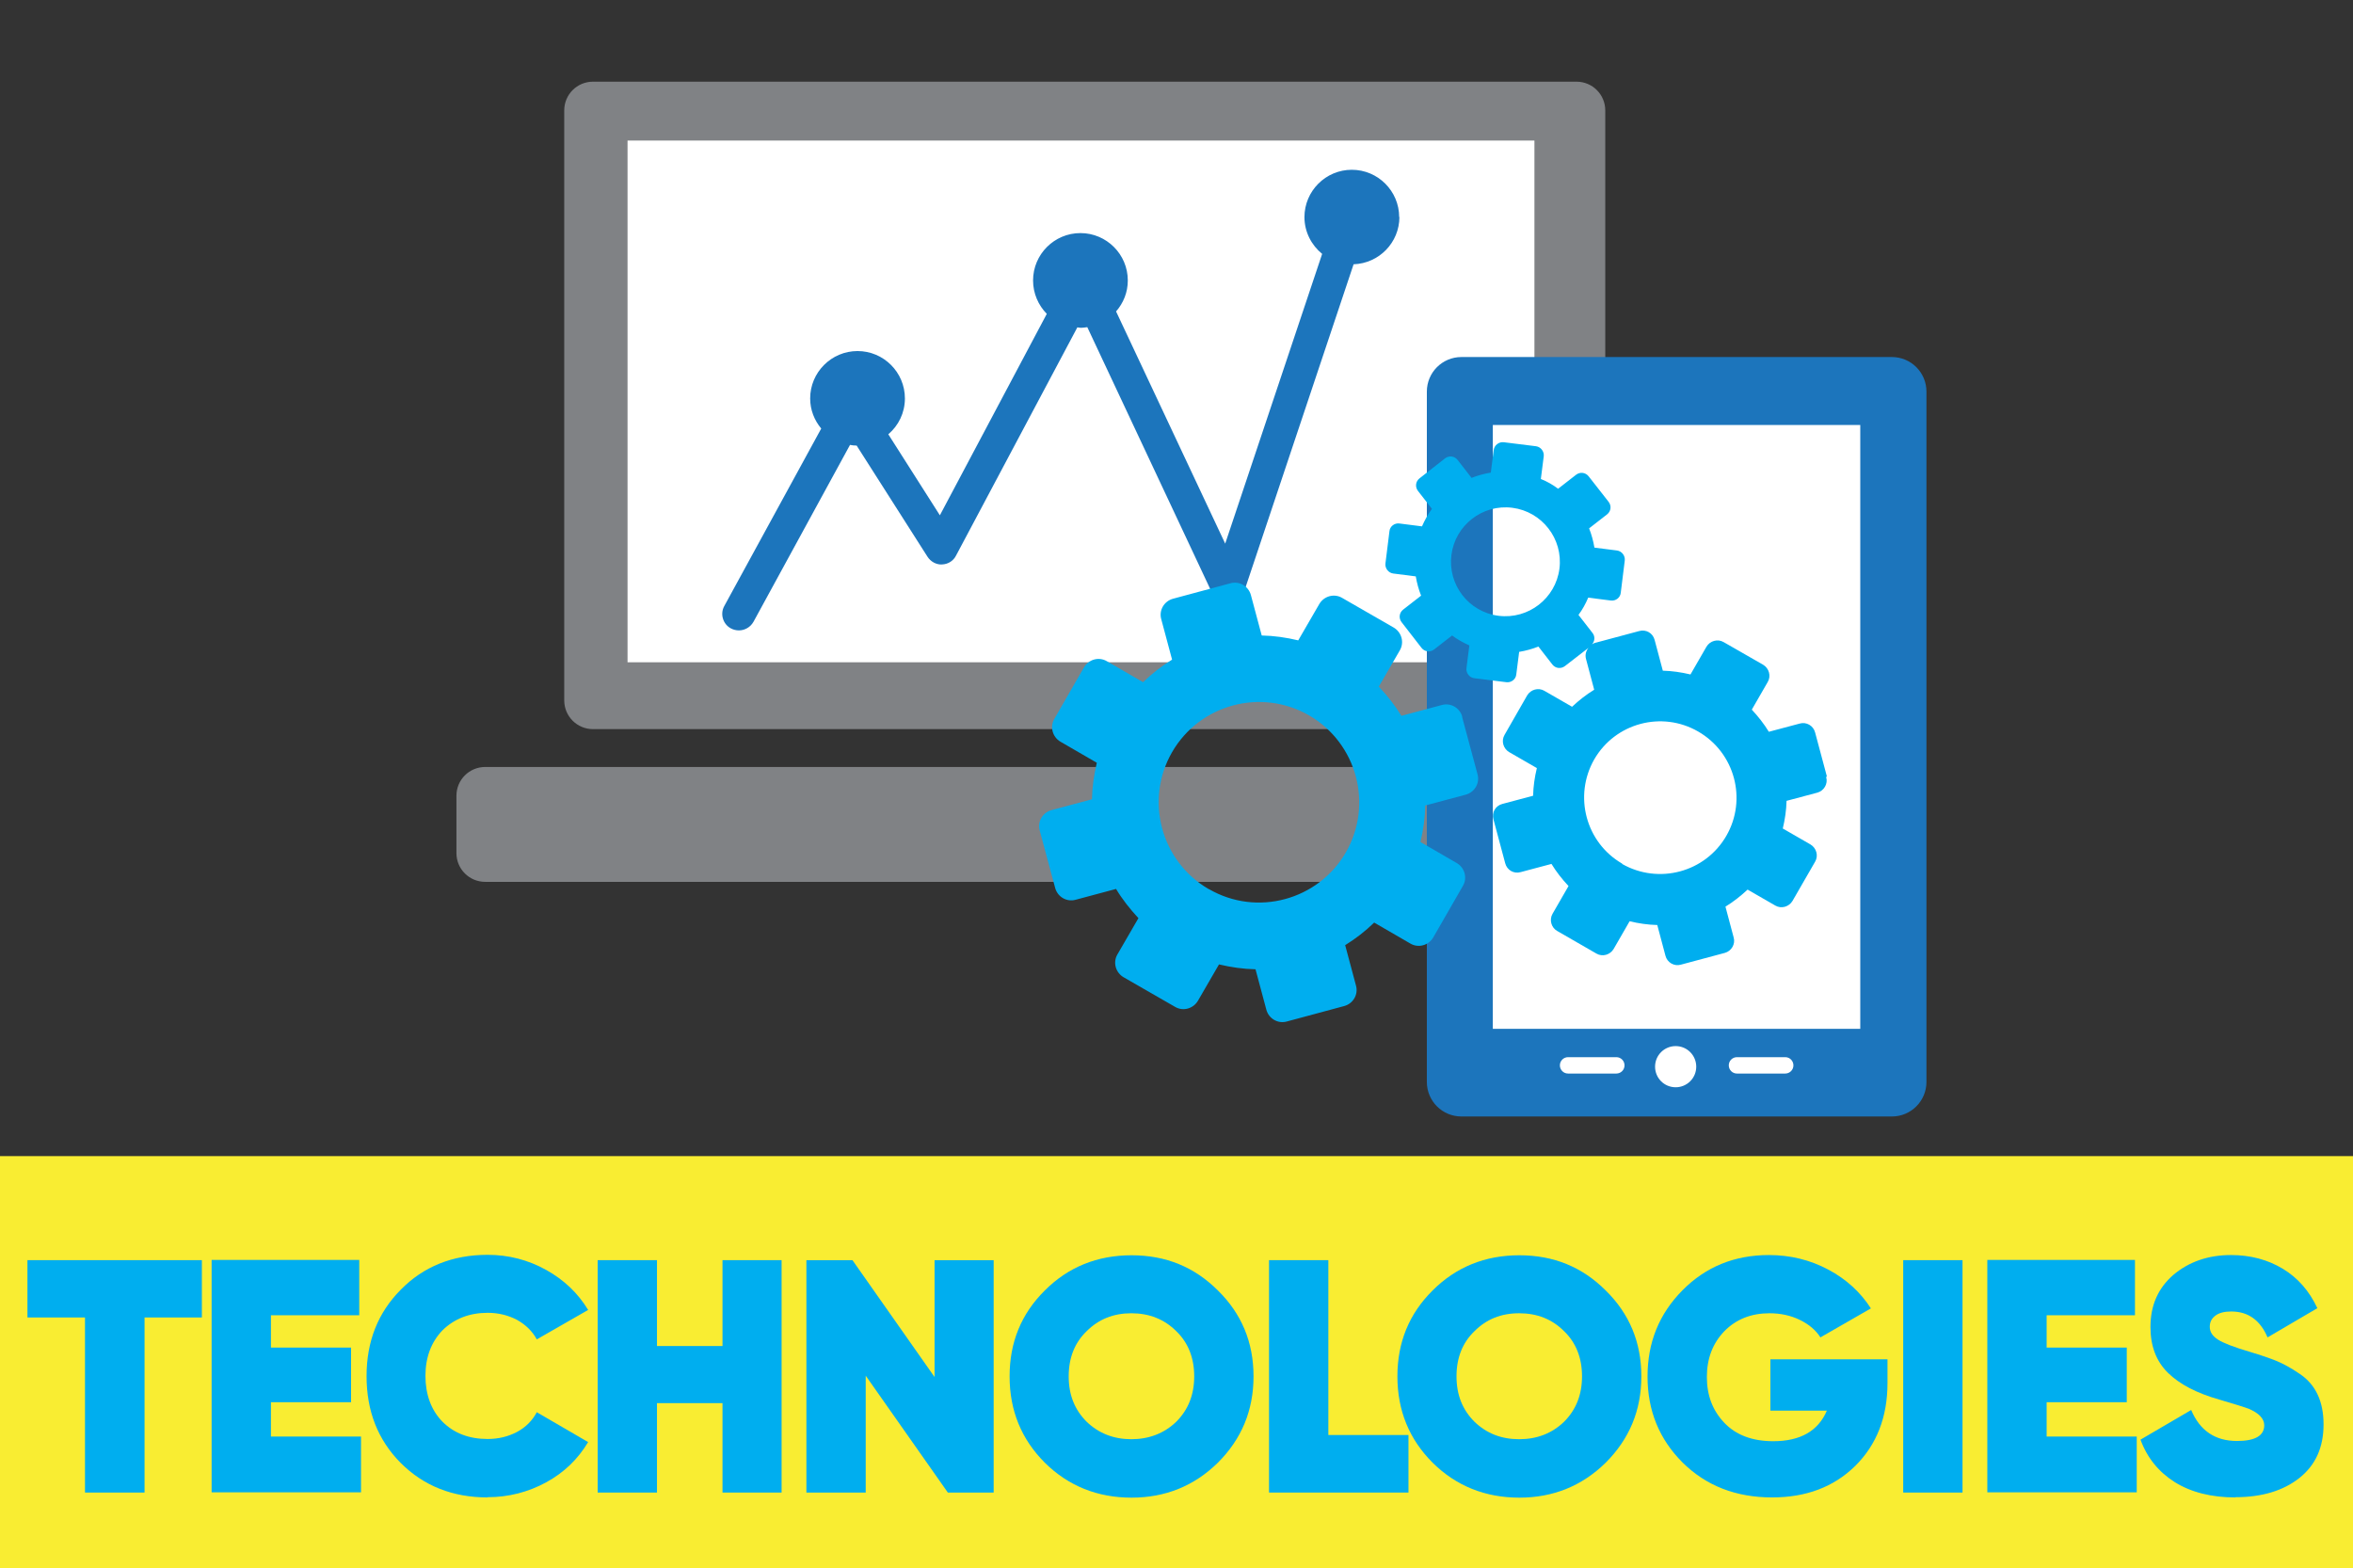
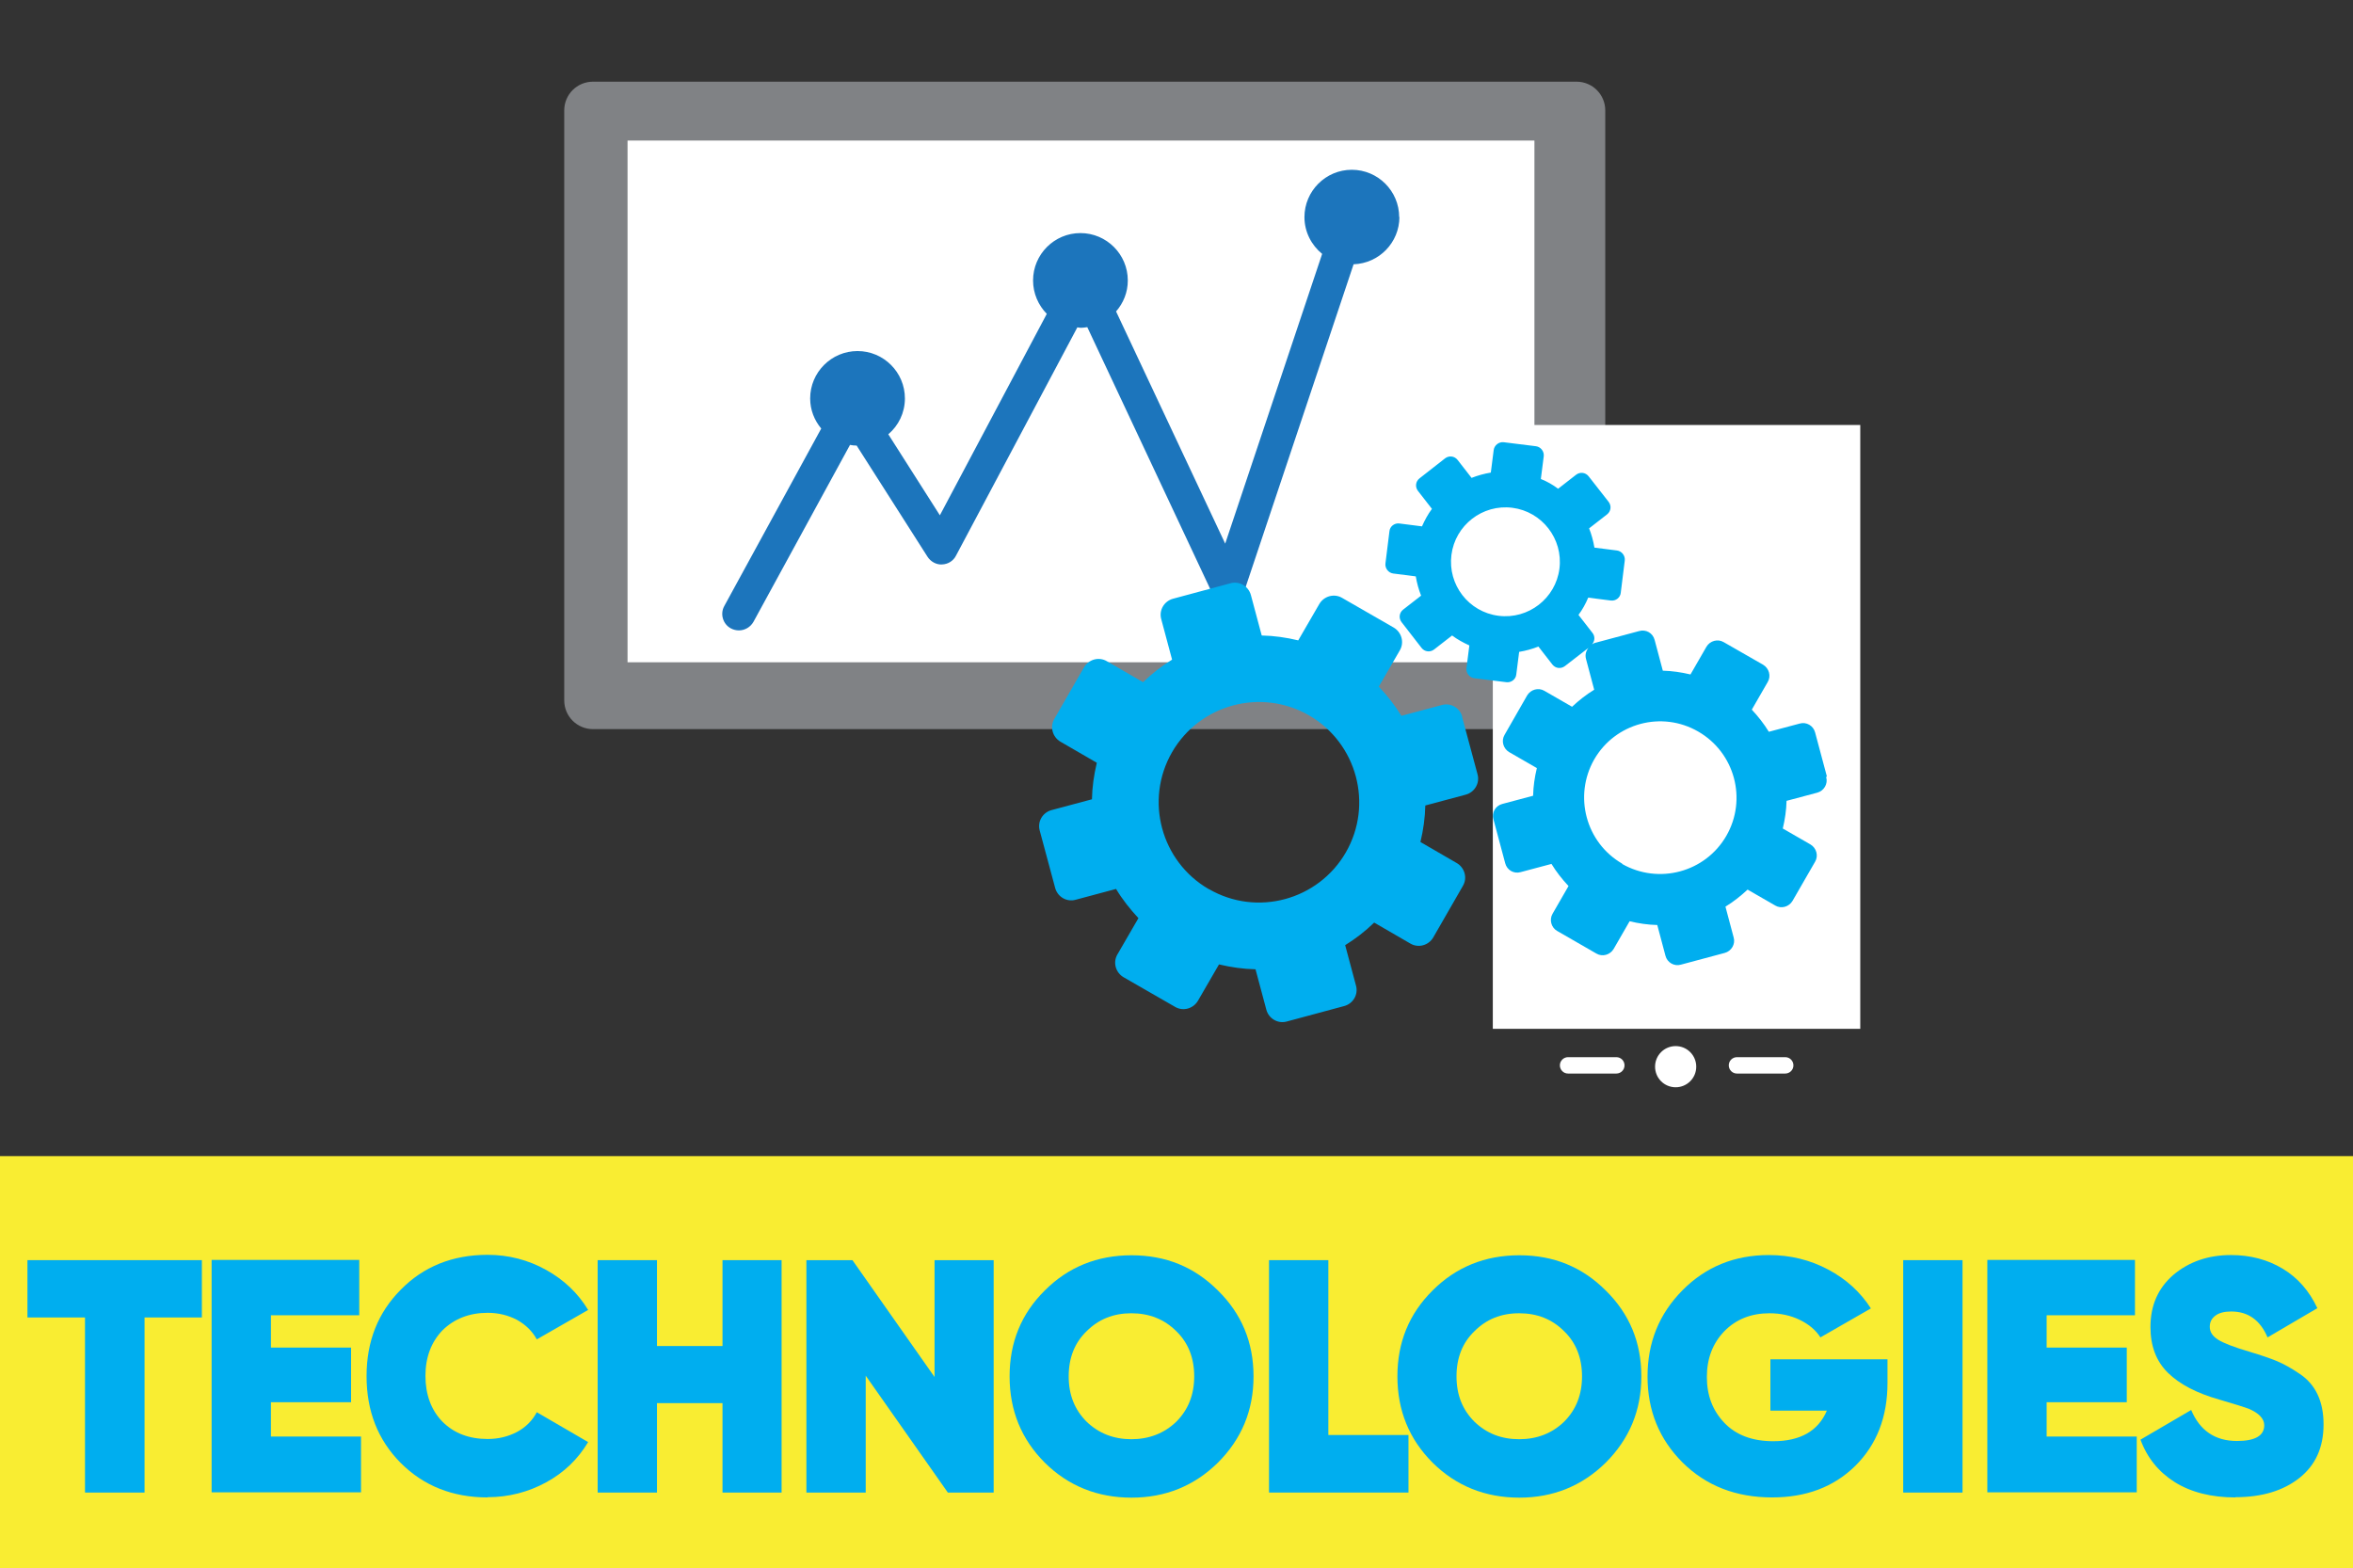
<svg xmlns="http://www.w3.org/2000/svg" id="Layer_1" version="1.1" viewBox="0 0 106.3 70.85">
  <rect x="0" y="0" width="106.3" height="70.85" fill="#333333" stroke="none" />
  <defs>
    <style>
      .st0 {
        fill: #00aeef;
      }

      .st1 {
        fill: #f9ed32;
      }

      .st2 {
        fill: #fff;
      }

      .st3 {
        fill: #808285;
      }

      .st4 {
        stroke: #1c75bc;
        stroke-miterlimit: 10;
      }

      .st4, .st5 {
        fill: #1c75bc;
      }
    </style>
  </defs>
  <rect class="st1" y="52.23" width="106.3" height="18.63" />
  <g>
    <path class="st0" d="M1.24,56.93h7.88v2.59h-2.59v7.91h-2.69v-7.91H1.24v-2.59Z" />
    <path class="st0" d="M12.24,63.36v1.54h4.07v2.52h-6.75v-10.5h6.67v2.5h-3.99v1.46h3.62v2.47h-3.62Z" />
    <path class="st0" d="M22.03,67.65c-1.58,0-2.89-.52-3.93-1.56-1.03-1.04-1.54-2.34-1.54-3.92s.52-2.87,1.54-3.9c1.03-1.05,2.34-1.58,3.93-1.58.95,0,1.83.23,2.64.68.81.45,1.44,1.05,1.9,1.81l-2.32,1.33c-.2-.37-.5-.66-.89-.88-.4-.21-.84-.32-1.33-.32-.83,0-1.51.27-2.04.79-.51.53-.77,1.22-.77,2.06s.26,1.55.77,2.07c.52.52,1.2.78,2.04.78.49,0,.93-.11,1.33-.32.39-.21.69-.51.89-.89l2.32,1.35c-.46.77-1.09,1.38-1.9,1.82-.81.44-1.69.67-2.65.67Z" />
    <path class="st0" d="M32.64,60.81v-3.88h2.67v10.5h-2.67v-4.04h-2.96v4.04h-2.68v-10.5h2.68v3.88h2.96Z" />
    <path class="st0" d="M42.22,62.21v-5.28h2.67v10.5h-2.07l-3.71-5.28v5.28h-2.68v-10.5h2.08l3.71,5.28Z" />
    <path class="st0" d="M55.02,66.08c-1.07,1.05-2.37,1.58-3.9,1.58s-2.85-.52-3.92-1.58c-1.06-1.06-1.59-2.36-1.59-3.9s.53-2.83,1.59-3.88c1.06-1.06,2.37-1.59,3.92-1.59s2.84.53,3.9,1.59c1.07,1.05,1.61,2.34,1.61,3.88s-.54,2.83-1.61,3.9ZM49.09,64.23c.55.53,1.23.79,2.02.79s1.48-.26,2.03-.79c.54-.54.81-1.22.81-2.05s-.27-1.52-.81-2.04c-.54-.54-1.22-.81-2.03-.81s-1.48.27-2.02.81c-.54.52-.81,1.2-.81,2.04s.27,1.51.81,2.05Z" />
    <path class="st0" d="M60.01,56.93v7.9h3.62v2.6h-6.3v-10.5h2.68Z" />
    <path class="st0" d="M72.54,66.08c-1.07,1.05-2.37,1.58-3.9,1.58s-2.85-.52-3.92-1.58c-1.06-1.06-1.59-2.36-1.59-3.9s.53-2.83,1.59-3.88c1.06-1.06,2.37-1.59,3.92-1.59s2.84.53,3.9,1.59c1.07,1.05,1.61,2.34,1.61,3.88s-.54,2.83-1.61,3.9ZM66.61,64.23c.55.53,1.22.79,2.02.79s1.48-.26,2.03-.79c.54-.54.81-1.22.81-2.05s-.27-1.52-.81-2.04c-.54-.54-1.21-.81-2.03-.81s-1.48.27-2.02.81c-.54.52-.81,1.2-.81,2.04s.27,1.51.81,2.05Z" />
    <path class="st0" d="M79.98,61.41h5.29v1.07c0,1.54-.49,2.79-1.46,3.75-.97.95-2.22,1.42-3.75,1.42-1.63,0-2.98-.52-4.05-1.58-1.05-1.05-1.58-2.34-1.58-3.88s.52-2.83,1.58-3.9c1.05-1.06,2.35-1.59,3.9-1.59.97,0,1.87.22,2.69.66.81.43,1.45,1.02,1.92,1.75l-2.28,1.31c-.21-.33-.52-.59-.93-.79-.41-.2-.87-.3-1.37-.3-.83,0-1.51.27-2.04.81-.53.55-.79,1.24-.79,2.07s.26,1.51.78,2.06c.53.56,1.27.84,2.22.84,1.22,0,2.03-.46,2.42-1.38h-2.55v-2.31Z" />
    <path class="st0" d="M85.98,67.43v-10.5h2.68v10.5h-2.68Z" />
    <path class="st0" d="M92.46,63.36v1.54h4.07v2.52h-6.75v-10.5h6.67v2.5h-3.99v1.46h3.62v2.47h-3.62Z" />
    <path class="st0" d="M100.99,67.65c-1.09,0-2-.23-2.74-.69-.73-.46-1.25-1.1-1.55-1.92l2.29-1.34c.39.93,1.08,1.4,2.07,1.4.82,0,1.23-.24,1.23-.71,0-.3-.24-.55-.71-.75-.16-.06-.6-.2-1.32-.41-1.02-.29-1.79-.69-2.32-1.21-.53-.52-.79-1.21-.79-2.07,0-.97.34-1.75,1.03-2.35.71-.6,1.58-.9,2.61-.9.88,0,1.66.21,2.34.62s1.2,1.01,1.56,1.78l-2.25,1.32c-.33-.78-.88-1.17-1.64-1.17-.31,0-.55.06-.72.19s-.25.29-.25.5c0,.23.12.42.37.58s.72.34,1.43.55c.53.16.94.3,1.23.42.33.14.67.33,1.02.57.73.48,1.09,1.25,1.09,2.29s-.36,1.84-1.09,2.42c-.73.58-1.7.87-2.89.87Z" />
  </g>
  <g>
    <path class="st3" d="M26.79,3.69h44.43c.72,0,1.3.58,1.3,1.3v26.65c0,.72-.58,1.3-1.3,1.3H26.79c-.72,0-1.3-.58-1.3-1.3V4.99c0-.72.58-1.3,1.3-1.3Z" />
    <rect class="st2" x="28.35" y="6.35" width="40.97" height="23.57" />
-     <path class="st3" d="M21.92,34.65h54.16c.72,0,1.3.58,1.3,1.3v2.59c0,.72-.58,1.3-1.3,1.3H21.92c-.72,0-1.3-.58-1.3-1.3v-2.59c0-.72.58-1.3,1.3-1.3Z" />
  </g>
  <path class="st5" d="M63.21,9.81c0-1.18-.96-2.14-2.14-2.14s-2.14.96-2.14,2.14c0,.67.32,1.27.8,1.66l-4.38,13.09-4.93-10.49c.33-.38.53-.86.53-1.4,0-1.18-.96-2.14-2.14-2.14s-2.14.96-2.14,2.14c0,.59.24,1.12.62,1.51l-4.83,9.1-2.33-3.66c.46-.39.75-.97.75-1.62,0-1.18-.96-2.14-2.14-2.14s-2.14.96-2.14,2.14c0,.52.19.99.5,1.36l-4.38,8.02c-.2.36-.06.82.3,1.01.11.06.24.09.36.09.26,0,.52-.14.66-.39l4.36-7.99c.1.02.2.03.3.03l3.2,5.02c.14.22.4.37.66.35.27-.01.51-.16.63-.4l5.48-10.31c.05,0,.1.02.16.02.1,0,.2-.02.29-.03l5.68,12.1c.13.28.42.45.72.43.3-.02.57-.22.66-.51l4.97-14.86c1.15-.04,2.07-.98,2.07-2.14Z" />
  <g>
-     <path class="st4" d="M66.02,16.63h19.45c.58,0,1.06.47,1.06,1.06v31.19c0,.58-.47,1.06-1.06,1.06h-19.45c-.58,0-1.06-.47-1.06-1.06v-31.19c0-.58.47-1.06,1.06-1.06Z" />
    <rect class="st2" x="67.44" y="19.2" width="16.6" height="27.28" />
    <g>
      <path class="st2" d="M76.63,48.19c0,.52-.42.93-.93.93h0c-.52,0-.93-.42-.93-.93h0c0-.52.42-.93.93-.93h0c.52,0,.93.42.93.93h0Z" />
      <path class="st2" d="M81.02,48.13c0,.21-.17.37-.37.37h-2.18c-.21,0-.37-.17-.37-.37h0c0-.21.17-.37.37-.37h2.18c.21,0,.37.17.37.37h0Z" />
      <path class="st2" d="M73.39,48.13c0,.21-.17.37-.37.37h-2.18c-.21,0-.37-.17-.37-.37h0c0-.21.17-.37.37-.37h2.18c.21,0,.37.17.37.37h0Z" />
    </g>
  </g>
  <g>
    <path class="st0" d="M82.53,35.07l-.53-1.98c-.08-.31-.4-.49-.7-.4l-1.39.37c-.22-.36-.48-.69-.77-1l.72-1.25c.16-.27.06-.62-.21-.78l-1.78-1.02c-.27-.16-.62-.06-.78.21l-.72,1.25c-.42-.1-.84-.16-1.25-.17l-.37-1.39c-.08-.31-.39-.49-.7-.4l-1.98.53c-.06.01-.1.05-.15.07.13-.14.15-.36.02-.52l-.63-.81c.18-.24.32-.5.44-.78l1.02.13c.22.03.43-.13.45-.35l.18-1.45c.03-.22-.13-.43-.35-.46l-1.02-.13c-.05-.3-.13-.59-.24-.87l.81-.63c.18-.14.21-.39.07-.57l-.9-1.15c-.14-.18-.39-.21-.57-.07l-.81.63c-.24-.18-.5-.33-.78-.44l.13-1.02c.03-.22-.13-.43-.35-.46l-1.45-.18c-.22-.03-.43.13-.46.35l-.13,1.02c-.3.05-.59.13-.87.24l-.63-.81c-.14-.18-.39-.21-.57-.07l-1.15.9c-.18.14-.21.39-.07.57l.63.81c-.18.24-.32.5-.45.79l-1.02-.13c-.22-.03-.43.13-.45.35l-.18,1.45c-.03.22.13.43.35.46l1.02.13c.05.3.13.59.24.87l-.81.63c-.18.14-.21.39-.07.57l.9,1.16c.14.18.39.21.57.07l.81-.63c.24.18.5.32.78.45l-.13,1.02c-.03.22.13.43.35.46l1.45.18c.22.03.43-.13.45-.35l.13-1.02c.3-.05.59-.13.87-.24l.63.81c.14.18.39.21.57.07l1.06-.82c-.11.14-.16.31-.11.5l.37,1.39c-.36.22-.69.48-1,.77l-1.25-.72c-.27-.16-.62-.06-.78.21l-1.02,1.78c-.16.27-.06.62.21.78l1.25.72c-.1.41-.16.83-.17,1.25l-1.39.37c-.31.08-.49.39-.4.7l.53,1.98c.08.31.39.49.7.4l1.39-.37c.22.36.48.69.77,1l-.72,1.25c-.16.27-.06.63.21.78l1.77,1.02c.27.16.62.06.78-.21l.72-1.25c.41.1.83.16,1.25.17l.37,1.39c.08.31.4.49.7.4l1.98-.53c.3-.08.49-.4.4-.7l-.37-1.39c.36-.22.69-.48,1-.77l1.25.72c.27.16.62.06.78-.21l1.02-1.77c.16-.27.06-.62-.21-.78l-1.25-.72c.1-.42.16-.83.17-1.25l1.39-.37c.3-.08.49-.4.4-.7ZM67.7,27.82c-1.35-.17-2.3-1.4-2.13-2.75.17-1.34,1.4-2.3,2.75-2.13,1.34.17,2.3,1.4,2.13,2.75-.17,1.34-1.4,2.3-2.75,2.13ZM73.29,39.02c-1.65-.95-2.21-3.06-1.27-4.71.95-1.65,3.06-2.21,4.7-1.26,1.65.95,2.22,3.06,1.27,4.71-.95,1.65-3.06,2.21-4.71,1.27Z" />
    <path class="st0" d="M66.06,32.38c-.11-.4-.52-.64-.92-.53l-1.83.49c-.29-.47-.63-.91-1.02-1.32l.95-1.64c.21-.36.08-.82-.28-1.03l-2.33-1.34c-.36-.21-.82-.08-1.03.28l-.95,1.64c-.54-.13-1.1-.21-1.65-.22l-.49-1.83c-.11-.4-.52-.64-.92-.53l-2.6.7c-.4.11-.64.52-.53.92l.49,1.83c-.47.29-.91.63-1.31,1.02l-1.64-.95c-.36-.21-.82-.08-1.03.28l-1.34,2.33c-.21.36-.08.82.28,1.03l1.64.95c-.13.55-.21,1.1-.22,1.65l-1.83.49c-.4.11-.64.52-.53.92l.7,2.6c.11.4.52.64.92.53l1.83-.49c.28.47.63.91,1.01,1.32l-.95,1.64c-.21.36-.08.82.28,1.03l2.33,1.34c.36.21.82.08,1.03-.28l.95-1.64c.55.13,1.1.21,1.65.22l.49,1.83c.11.4.52.64.92.53l2.6-.7c.4-.11.64-.52.53-.92l-.49-1.83c.47-.29.91-.63,1.31-1.02l1.64.95c.36.21.82.08,1.03-.28l1.34-2.33c.21-.36.08-.82-.28-1.03l-1.64-.95c.13-.54.21-1.1.22-1.65l1.83-.49c.4-.11.64-.52.53-.92l-.7-2.6ZM54.61,40.17c-2.16-1.25-2.91-4.02-1.66-6.19,1.25-2.16,4.02-2.91,6.19-1.66,2.16,1.25,2.91,4.02,1.66,6.19-1.25,2.16-4.02,2.91-6.18,1.66Z" />
  </g>
</svg>